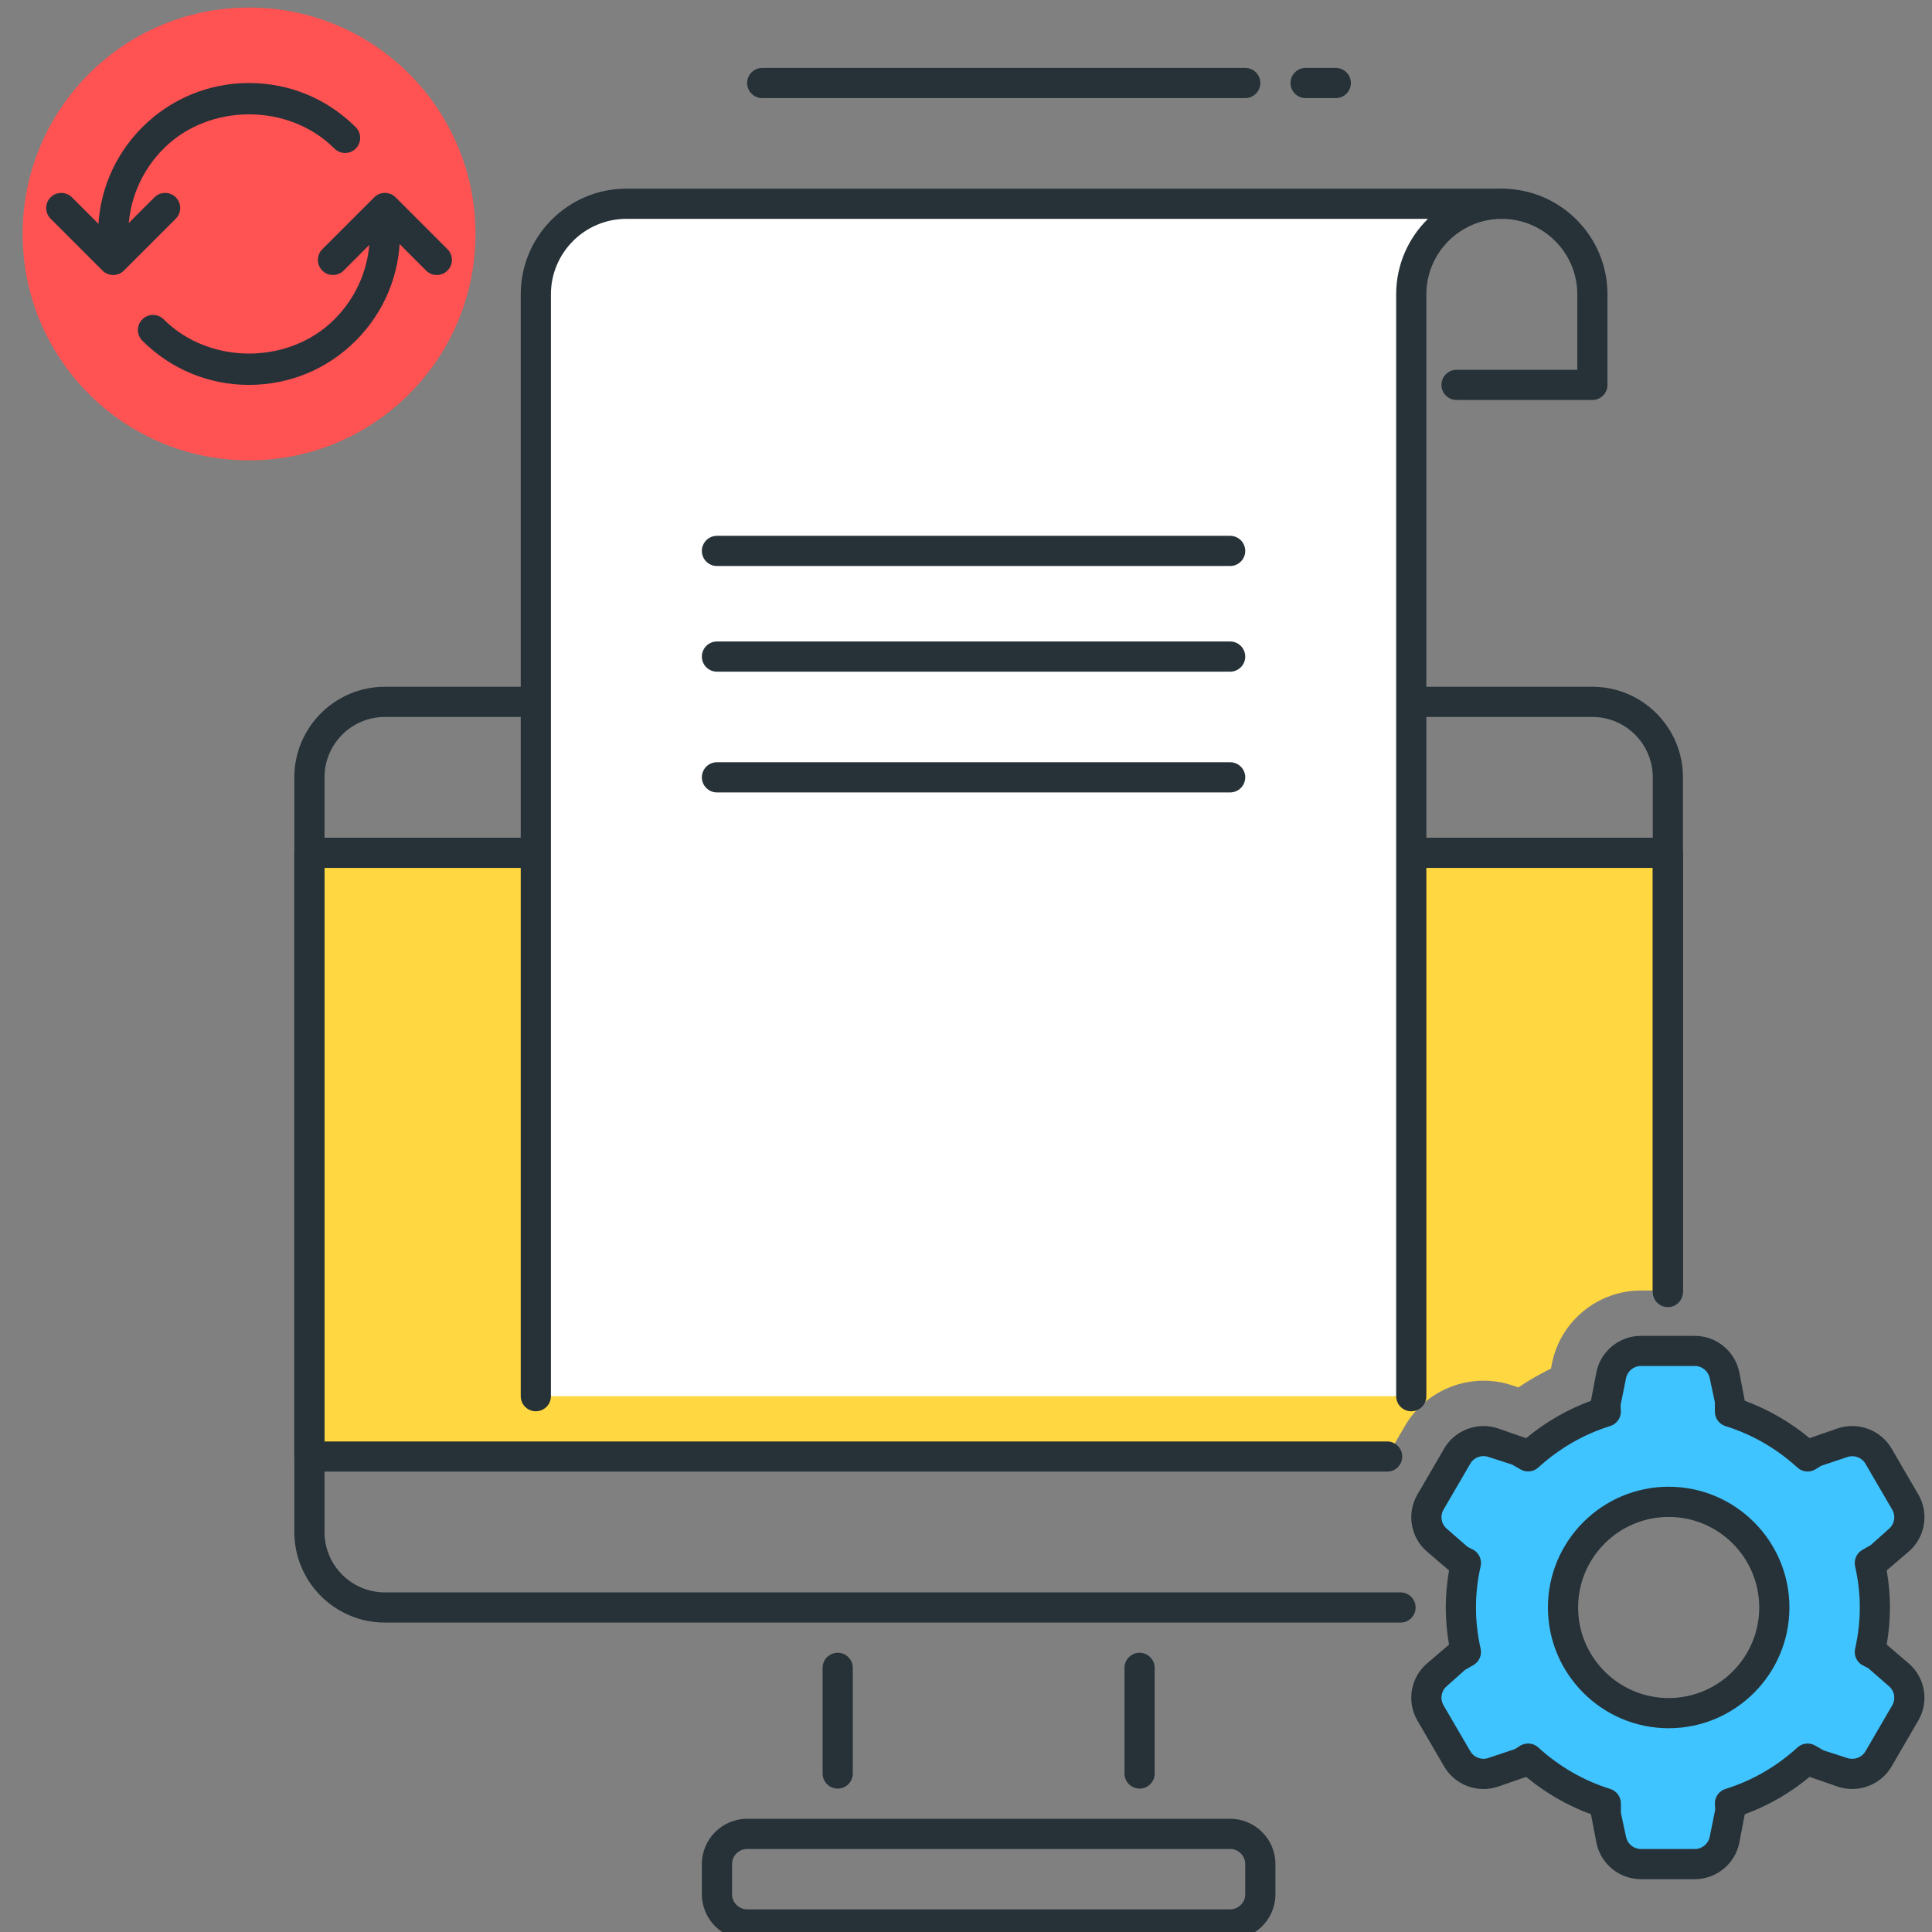
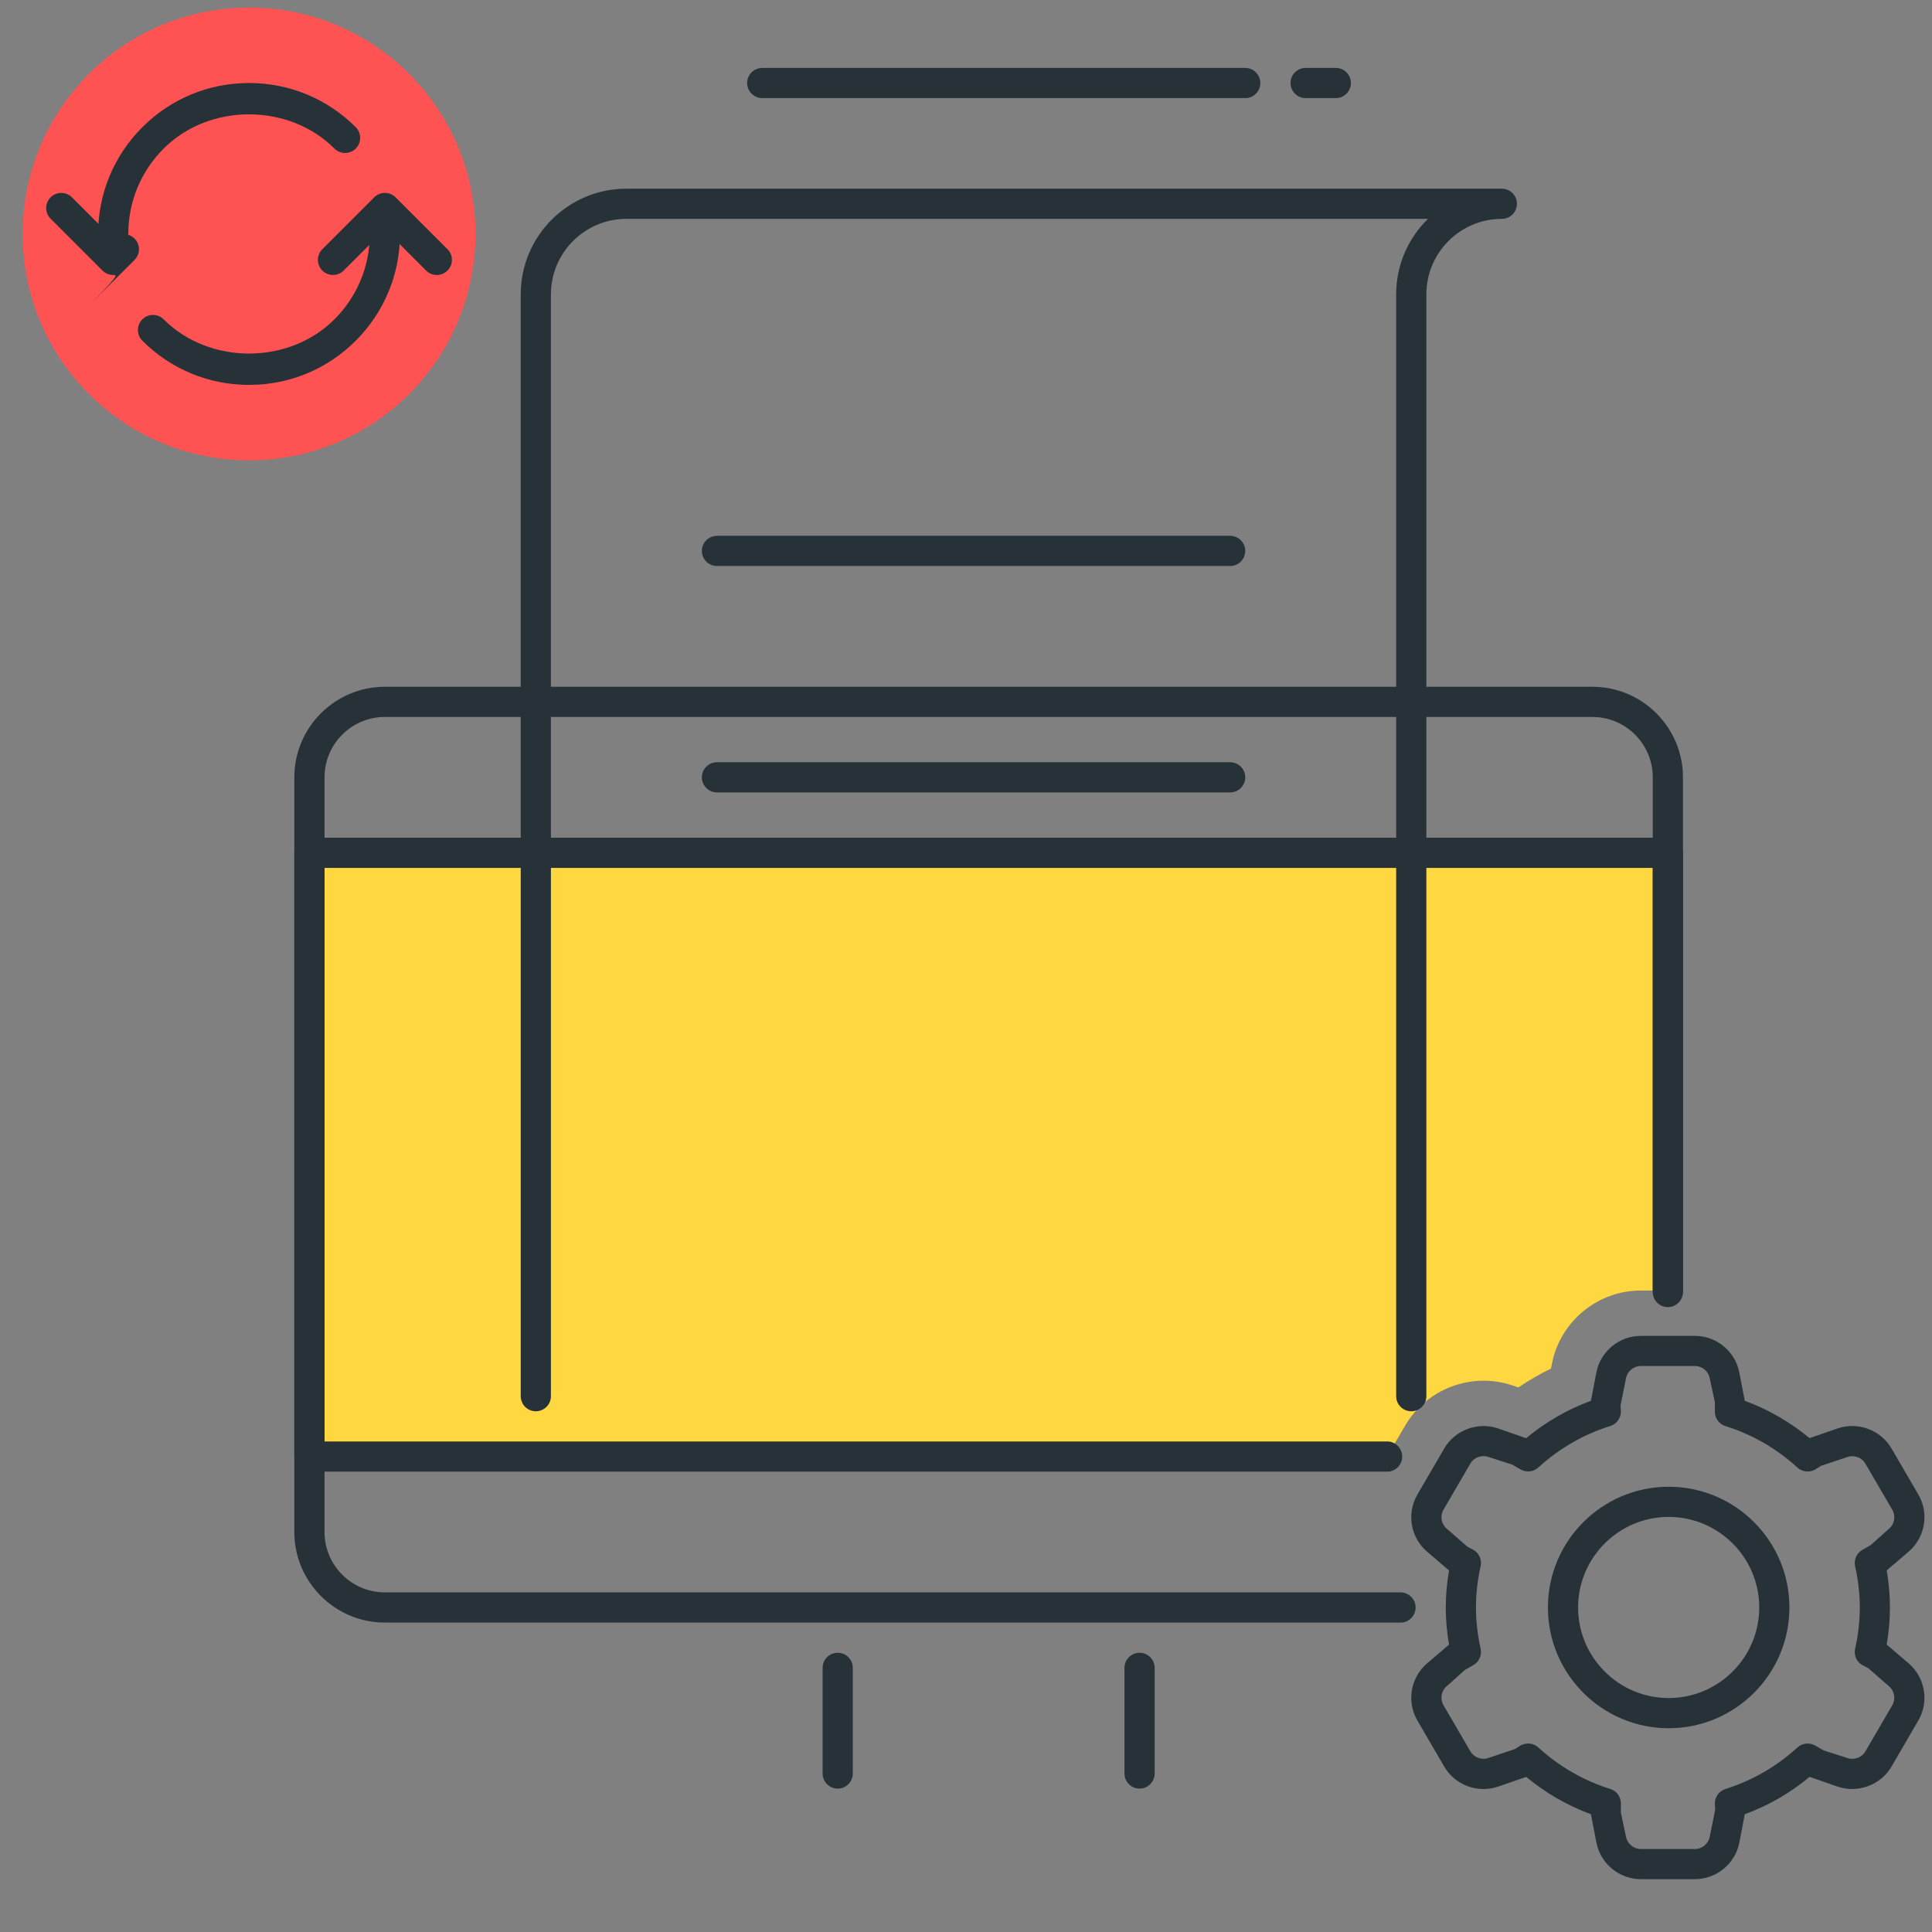
<svg xmlns="http://www.w3.org/2000/svg" version="1.1" id="Icon_Set" x="0px" y="0px" viewBox="0 0 64 64" style="enable-background:new 0 0 64 64;" xml:space="preserve">
  <rect x="0" y="0" width="64" height="64" fill="#808080" stroke="none" />
  <style type="text/css">
	.st0{fill:#263238;}
	.st1{fill:#FFD740;}
	.st2{fill:#FF5252;}
	.st3{fill:#40C4FF;}
	.st4{fill:#4DB6AC;}
	.st5{fill:#FFFFFF;}
	.st6{fill:#FFD345;}
</style>
  <g>
    <g>
      <path class="st1" d="M46.545,47.229c0.714-1.227,2.207-1.788,3.554-1.336l0.199,0.067c0.346-0.234,0.706-0.442,1.08-0.624    l0.035-0.178c0.28-1.395,1.519-2.408,2.944-2.408h0.893v-14.5h-45v20h35.7L46.545,47.229z" />
    </g>
    <g>
      <path class="st0" d="M45.95,48.75h-35.7c-0.276,0-0.5-0.224-0.5-0.5v-20c0-0.276,0.224-0.5,0.5-0.5h45c0.276,0,0.5,0.224,0.5,0.5    v14.5c0,0.276-0.224,0.5-0.5,0.5s-0.5-0.224-0.5-0.5v-14h-44v19h35.2c0.276,0,0.5,0.224,0.5,0.5S46.227,48.75,45.95,48.75z" />
    </g>
    <g>
      <path class="st0" d="M27.75,59.25c-0.276,0-0.5-0.224-0.5-0.5v-3.5c0-0.276,0.224-0.5,0.5-0.5s0.5,0.224,0.5,0.5v3.5    C28.25,59.026,28.026,59.25,27.75,59.25z" />
    </g>
    <g>
      <path class="st0" d="M37.75,59.25c-0.276,0-0.5-0.224-0.5-0.5v-3.5c0-0.276,0.224-0.5,0.5-0.5s0.5,0.224,0.5,0.5v3.5    C38.25,59.026,38.026,59.25,37.75,59.25z" />
    </g>
    <g>
-       <path class="st0" d="M40.75,64.25h-16c-0.827,0-1.5-0.673-1.5-1.5v-1c0-0.827,0.673-1.5,1.5-1.5h16c0.827,0,1.5,0.673,1.5,1.5v1    C42.25,63.577,41.577,64.25,40.75,64.25z M24.75,61.25c-0.275,0-0.5,0.224-0.5,0.5v1c0,0.276,0.225,0.5,0.5,0.5h16    c0.275,0,0.5-0.224,0.5-0.5v-1c0-0.276-0.225-0.5-0.5-0.5H24.75z" />
-     </g>
+       </g>
    <g>
-       <path class="st0" d="M52.75,13.25h-4.5c-0.276,0-0.5-0.224-0.5-0.5s0.224-0.5,0.5-0.5h4v-2.5c0-1.378-1.121-2.5-2.5-2.5    c-0.276,0-0.5-0.224-0.5-0.5c0-0.276,0.224-0.5,0.5-0.5l0,0c1.93,0,3.5,1.571,3.5,3.5v3C53.25,13.026,53.026,13.25,52.75,13.25z" />
-     </g>
+       </g>
    <g>
      <path class="st0" d="M46.394,53.75H12.75c-1.654,0-3-1.346-3-3v-25c0-1.654,1.346-3,3-3h40c1.654,0,3,1.346,3,3V42.8    c0,0.276-0.224,0.5-0.5,0.5s-0.5-0.224-0.5-0.5V25.75c0-1.103-0.897-2-2-2h-40c-1.103,0-2,0.897-2,2v25c0,1.103,0.897,2,2,2    h33.644c0.276,0,0.5,0.224,0.5,0.5S46.67,53.75,46.394,53.75z" />
    </g>
    <g>
      <circle class="st2" cx="8.25" cy="7.75" r="7.5" />
    </g>
    <g>
      <path class="st0" d="M8.25,12.75c-1.336,0-2.591-0.52-3.535-1.464c-0.195-0.195-0.195-0.512,0-0.707s0.512-0.195,0.707,0    c1.51,1.511,4.146,1.511,5.656,0c0.756-0.756,1.172-1.76,1.172-2.829c0-0.276,0.224-0.5,0.5-0.5s0.5,0.224,0.5,0.5    c0,1.335-0.521,2.591-1.465,3.536S9.586,12.75,8.25,12.75z" />
    </g>
    <g>
      <path class="st0" d="M3.75,8.25c-0.276,0-0.5-0.224-0.5-0.5c0-1.336,0.521-2.592,1.465-3.536S6.914,2.75,8.25,2.75    s2.591,0.52,3.535,1.464c0.195,0.195,0.195,0.512,0,0.707s-0.512,0.195-0.707,0c-1.51-1.511-4.146-1.511-5.656,0    C4.666,5.677,4.25,6.682,4.25,7.75C4.25,8.027,4.026,8.25,3.75,8.25z" />
    </g>
    <g>
-       <path class="st0" d="M3.75,9.11c-0.128,0-0.256-0.049-0.354-0.146l-1.72-1.72c-0.195-0.195-0.195-0.512,0-0.707    s0.512-0.195,0.707,0L3.75,7.903l1.366-1.366c0.195-0.195,0.512-0.195,0.707,0s0.195,0.512,0,0.707l-1.72,1.72    C4.006,9.061,3.878,9.11,3.75,9.11z" />
+       <path class="st0" d="M3.75,9.11c-0.128,0-0.256-0.049-0.354-0.146l-1.72-1.72c-0.195-0.195-0.195-0.512,0-0.707    s0.512-0.195,0.707,0L3.75,7.903c0.195-0.195,0.512-0.195,0.707,0s0.195,0.512,0,0.707l-1.72,1.72    C4.006,9.061,3.878,9.11,3.75,9.11z" />
    </g>
    <g>
      <path class="st0" d="M14.47,9.11c-0.128,0-0.256-0.049-0.354-0.146L12.75,7.597l-1.366,1.366c-0.195,0.195-0.512,0.195-0.707,0    s-0.195-0.512,0-0.707l1.72-1.72c0.195-0.195,0.512-0.195,0.707,0l1.72,1.72c0.195,0.195,0.195,0.512,0,0.707    C14.726,9.061,14.598,9.11,14.47,9.11z" />
    </g>
    <g>
-       <path class="st5" d="M17.75,46.25l0-36.5c0-1.657,1.343-3,3-3h29h0c-1.657,0-3,1.343-3,3v36.5" />
      <path class="st0" d="M46.75,46.75c-0.276,0-0.5-0.224-0.5-0.5V9.75c0-0.979,0.403-1.864,1.053-2.5H20.75    c-1.379,0-2.5,1.122-2.5,2.5v36.5c0,0.276-0.224,0.5-0.5,0.5s-0.5-0.224-0.5-0.5V9.75c0-1.93,1.57-3.5,3.5-3.5h29    c0.276,0,0.5,0.224,0.5,0.5s-0.224,0.5-0.5,0.5c-1.379,0-2.5,1.122-2.5,2.5v36.5C47.25,46.526,47.026,46.75,46.75,46.75z" />
    </g>
    <g>
      <path class="st0" d="M40.75,18.75h-17c-0.276,0-0.5-0.224-0.5-0.5s0.224-0.5,0.5-0.5h17c0.276,0,0.5,0.224,0.5,0.5    S41.026,18.75,40.75,18.75z" />
    </g>
    <g>
-       <path class="st0" d="M40.75,22.25h-17c-0.276,0-0.5-0.224-0.5-0.5s0.224-0.5,0.5-0.5h17c0.276,0,0.5,0.224,0.5,0.5    S41.026,22.25,40.75,22.25z" />
-     </g>
+       </g>
    <g>
      <path class="st0" d="M40.75,26.25h-17c-0.276,0-0.5-0.224-0.5-0.5s0.224-0.5,0.5-0.5h17c0.276,0,0.5,0.224,0.5,0.5    S41.026,26.25,40.75,26.25z" />
    </g>
    <g>
      <path class="st0" d="M44.25,3.25h-1c-0.276,0-0.5-0.224-0.5-0.5s0.224-0.5,0.5-0.5h1c0.276,0,0.5,0.224,0.5,0.5    S44.526,3.25,44.25,3.25z" />
    </g>
    <g>
      <path class="st0" d="M41.25,3.25h-16c-0.276,0-0.5-0.224-0.5-0.5s0.224-0.5,0.5-0.5h16c0.276,0,0.5,0.224,0.5,0.5    S41.526,3.25,41.25,3.25z" />
    </g>
    <g>
-       <path class="st3" d="M61.94,54.725c0.106-0.475,0.166-0.968,0.166-1.475s-0.06-1-0.166-1.475l0.276-0.158l0.691-0.602    c0.361-0.315,0.448-0.841,0.207-1.254l-0.888-1.526c-0.239-0.411-0.736-0.598-1.188-0.446l-0.879,0.295l-0.28,0.161    c-0.731-0.665-1.602-1.18-2.572-1.482V46.45l-0.181-0.897c-0.094-0.467-0.506-0.803-0.984-0.803h-1.784    c-0.478,0-0.89,0.336-0.984,0.803l-0.181,0.897v0.312c-0.969,0.302-1.841,0.817-2.572,1.482l-0.281-0.161l-0.879-0.295    c-0.452-0.152-0.949,0.035-1.188,0.446l-0.888,1.526c-0.241,0.414-0.154,0.94,0.207,1.254l0.691,0.602l0.276,0.158    c-0.106,0.475-0.166,0.968-0.166,1.475s0.06,1,0.166,1.475l-0.277,0.158l-0.691,0.602c-0.361,0.315-0.448,0.841-0.207,1.254    l0.888,1.526c0.239,0.411,0.736,0.598,1.188,0.446l0.879-0.295l0.281-0.161c0.731,0.665,1.602,1.18,2.572,1.482v0.313l0.181,0.897    c0.094,0.467,0.506,0.803,0.984,0.803h1.784c0.478,0,0.89-0.336,0.984-0.803l0.181-0.897v-0.313    c0.969-0.302,1.841-0.817,2.572-1.482l0.281,0.161l0.879,0.295c0.452,0.152,0.949-0.035,1.188-0.446l0.888-1.526    c0.241-0.414,0.154-0.94-0.207-1.254l-0.691-0.602L61.94,54.725z M55.277,56.75c-1.933,0-3.5-1.567-3.5-3.5s1.567-3.5,3.5-3.5    s3.5,1.567,3.5,3.5S57.21,56.75,55.277,56.75z" />
      <path class="st0" d="M56.143,62.25h-1.785c-0.714,0-1.334-0.507-1.474-1.205l-0.182-0.946c-0.777-0.285-1.496-0.7-2.146-1.237    l-0.936,0.324c-0.674,0.227-1.422-0.054-1.78-0.668l-0.888-1.525c-0.36-0.62-0.229-1.412,0.312-1.883l0.737-0.63    c-0.072-0.412-0.108-0.824-0.108-1.228s0.036-0.816,0.108-1.229l-0.737-0.63c-0.541-0.472-0.672-1.263-0.311-1.883l0.887-1.525    c0.357-0.614,1.109-0.893,1.78-0.668l0.934,0.325c0.65-0.538,1.37-0.954,2.148-1.239l0.181-0.946    c0.14-0.698,0.76-1.205,1.474-1.205h1.785c0.714,0,1.334,0.507,1.474,1.205l0.182,0.946c0.778,0.286,1.497,0.7,2.146,1.237    l0.936-0.324c0.673-0.225,1.423,0.055,1.78,0.668l0.888,1.525c0.36,0.62,0.229,1.411-0.312,1.883l-0.737,0.63    c0.072,0.413,0.108,0.824,0.108,1.229c0,0.404-0.036,0.815-0.108,1.228l0.738,0.631c0.54,0.472,0.671,1.263,0.31,1.883    l-0.887,1.525c-0.358,0.614-1.108,0.892-1.78,0.668l-0.935-0.325c-0.648,0.538-1.368,0.953-2.147,1.238l-0.181,0.947    C57.476,61.744,56.856,62.25,56.143,62.25z M50.621,57.756c0.121,0,0.242,0.044,0.336,0.13c0.701,0.638,1.504,1.1,2.385,1.375    c0.209,0.065,0.352,0.259,0.352,0.478v0.312l0.171,0.798c0.047,0.233,0.254,0.402,0.493,0.402h1.785    c0.239,0,0.446-0.169,0.493-0.401l0.181-0.897l-0.01-0.214c0-0.219,0.143-0.412,0.352-0.478c0.883-0.275,1.685-0.737,2.384-1.374    c0.161-0.147,0.399-0.172,0.586-0.064l0.28,0.161l0.789,0.254c0.226,0.074,0.478-0.018,0.597-0.223l0.888-1.525    c0.12-0.206,0.077-0.469-0.103-0.626l-0.691-0.603l-0.196-0.101c-0.19-0.108-0.288-0.329-0.24-0.543    c0.104-0.459,0.155-0.918,0.155-1.366s-0.052-0.907-0.155-1.366c-0.048-0.214,0.05-0.435,0.24-0.543l0.276-0.158l0.611-0.545    c0.18-0.157,0.223-0.42,0.104-0.626l-0.889-1.525c-0.118-0.206-0.372-0.299-0.597-0.223l-0.879,0.295l-0.19,0.12    c-0.189,0.108-0.425,0.082-0.586-0.064c-0.699-0.637-1.501-1.099-2.384-1.374c-0.209-0.065-0.352-0.259-0.352-0.478V46.45    l-0.171-0.798c-0.047-0.233-0.254-0.402-0.493-0.402h-1.785c-0.239,0-0.446,0.169-0.493,0.401l-0.181,0.897l0.01,0.213    c0,0.219-0.143,0.412-0.352,0.478c-0.881,0.274-1.684,0.737-2.385,1.375c-0.159,0.146-0.396,0.172-0.585,0.063l-0.28-0.161    l-0.789-0.254c-0.227-0.078-0.479,0.017-0.597,0.223l-0.888,1.525c-0.12,0.206-0.077,0.469,0.103,0.626l0.691,0.603l0.196,0.101    c0.19,0.109,0.288,0.329,0.24,0.543c-0.104,0.459-0.155,0.918-0.155,1.366s0.052,0.907,0.155,1.366    c0.048,0.214-0.05,0.435-0.24,0.543l-0.277,0.158l-0.61,0.545c-0.18,0.157-0.223,0.42-0.104,0.626l0.889,1.525    c0.119,0.206,0.371,0.301,0.597,0.223l0.879-0.294l0.19-0.121C50.449,57.778,50.535,57.756,50.621,57.756z M55.277,57.25    c-2.206,0-4-1.794-4-4s1.794-4,4-4s4,1.794,4,4S57.483,57.25,55.277,57.25z M55.277,50.25c-1.654,0-3,1.346-3,3s1.346,3,3,3    s3-1.346,3-3S56.932,50.25,55.277,50.25z" />
    </g>
  </g>
</svg>